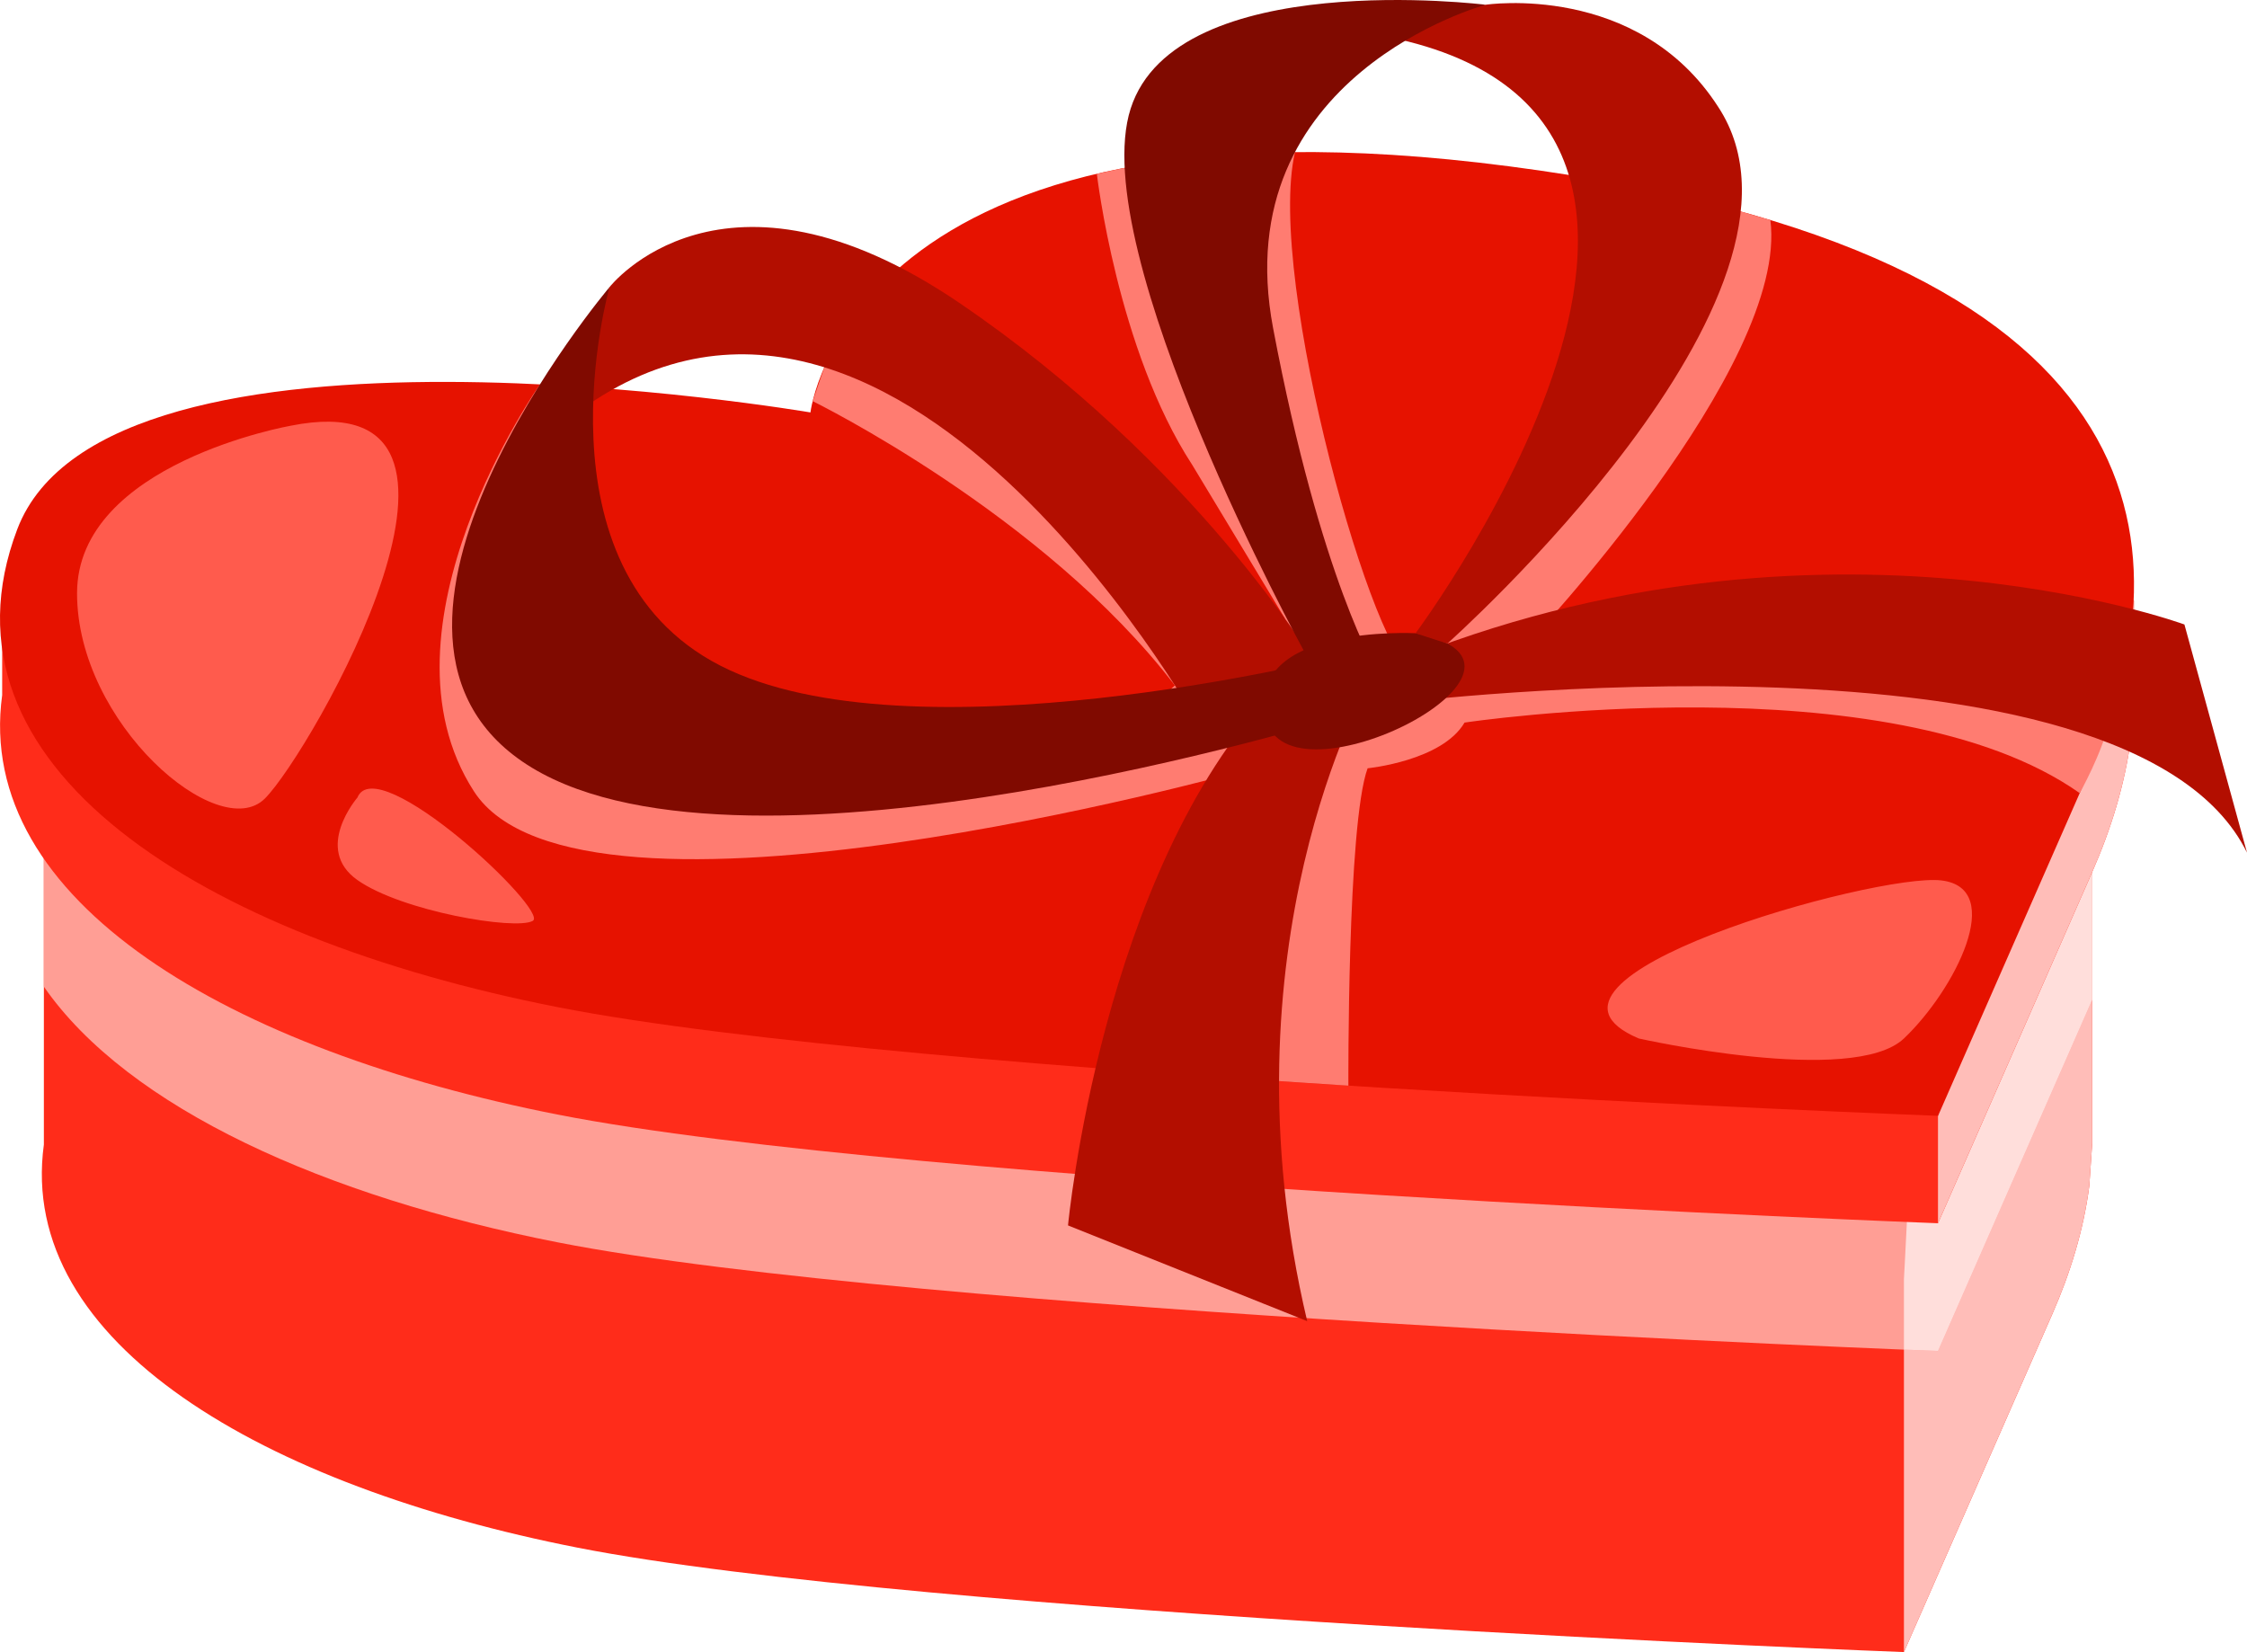
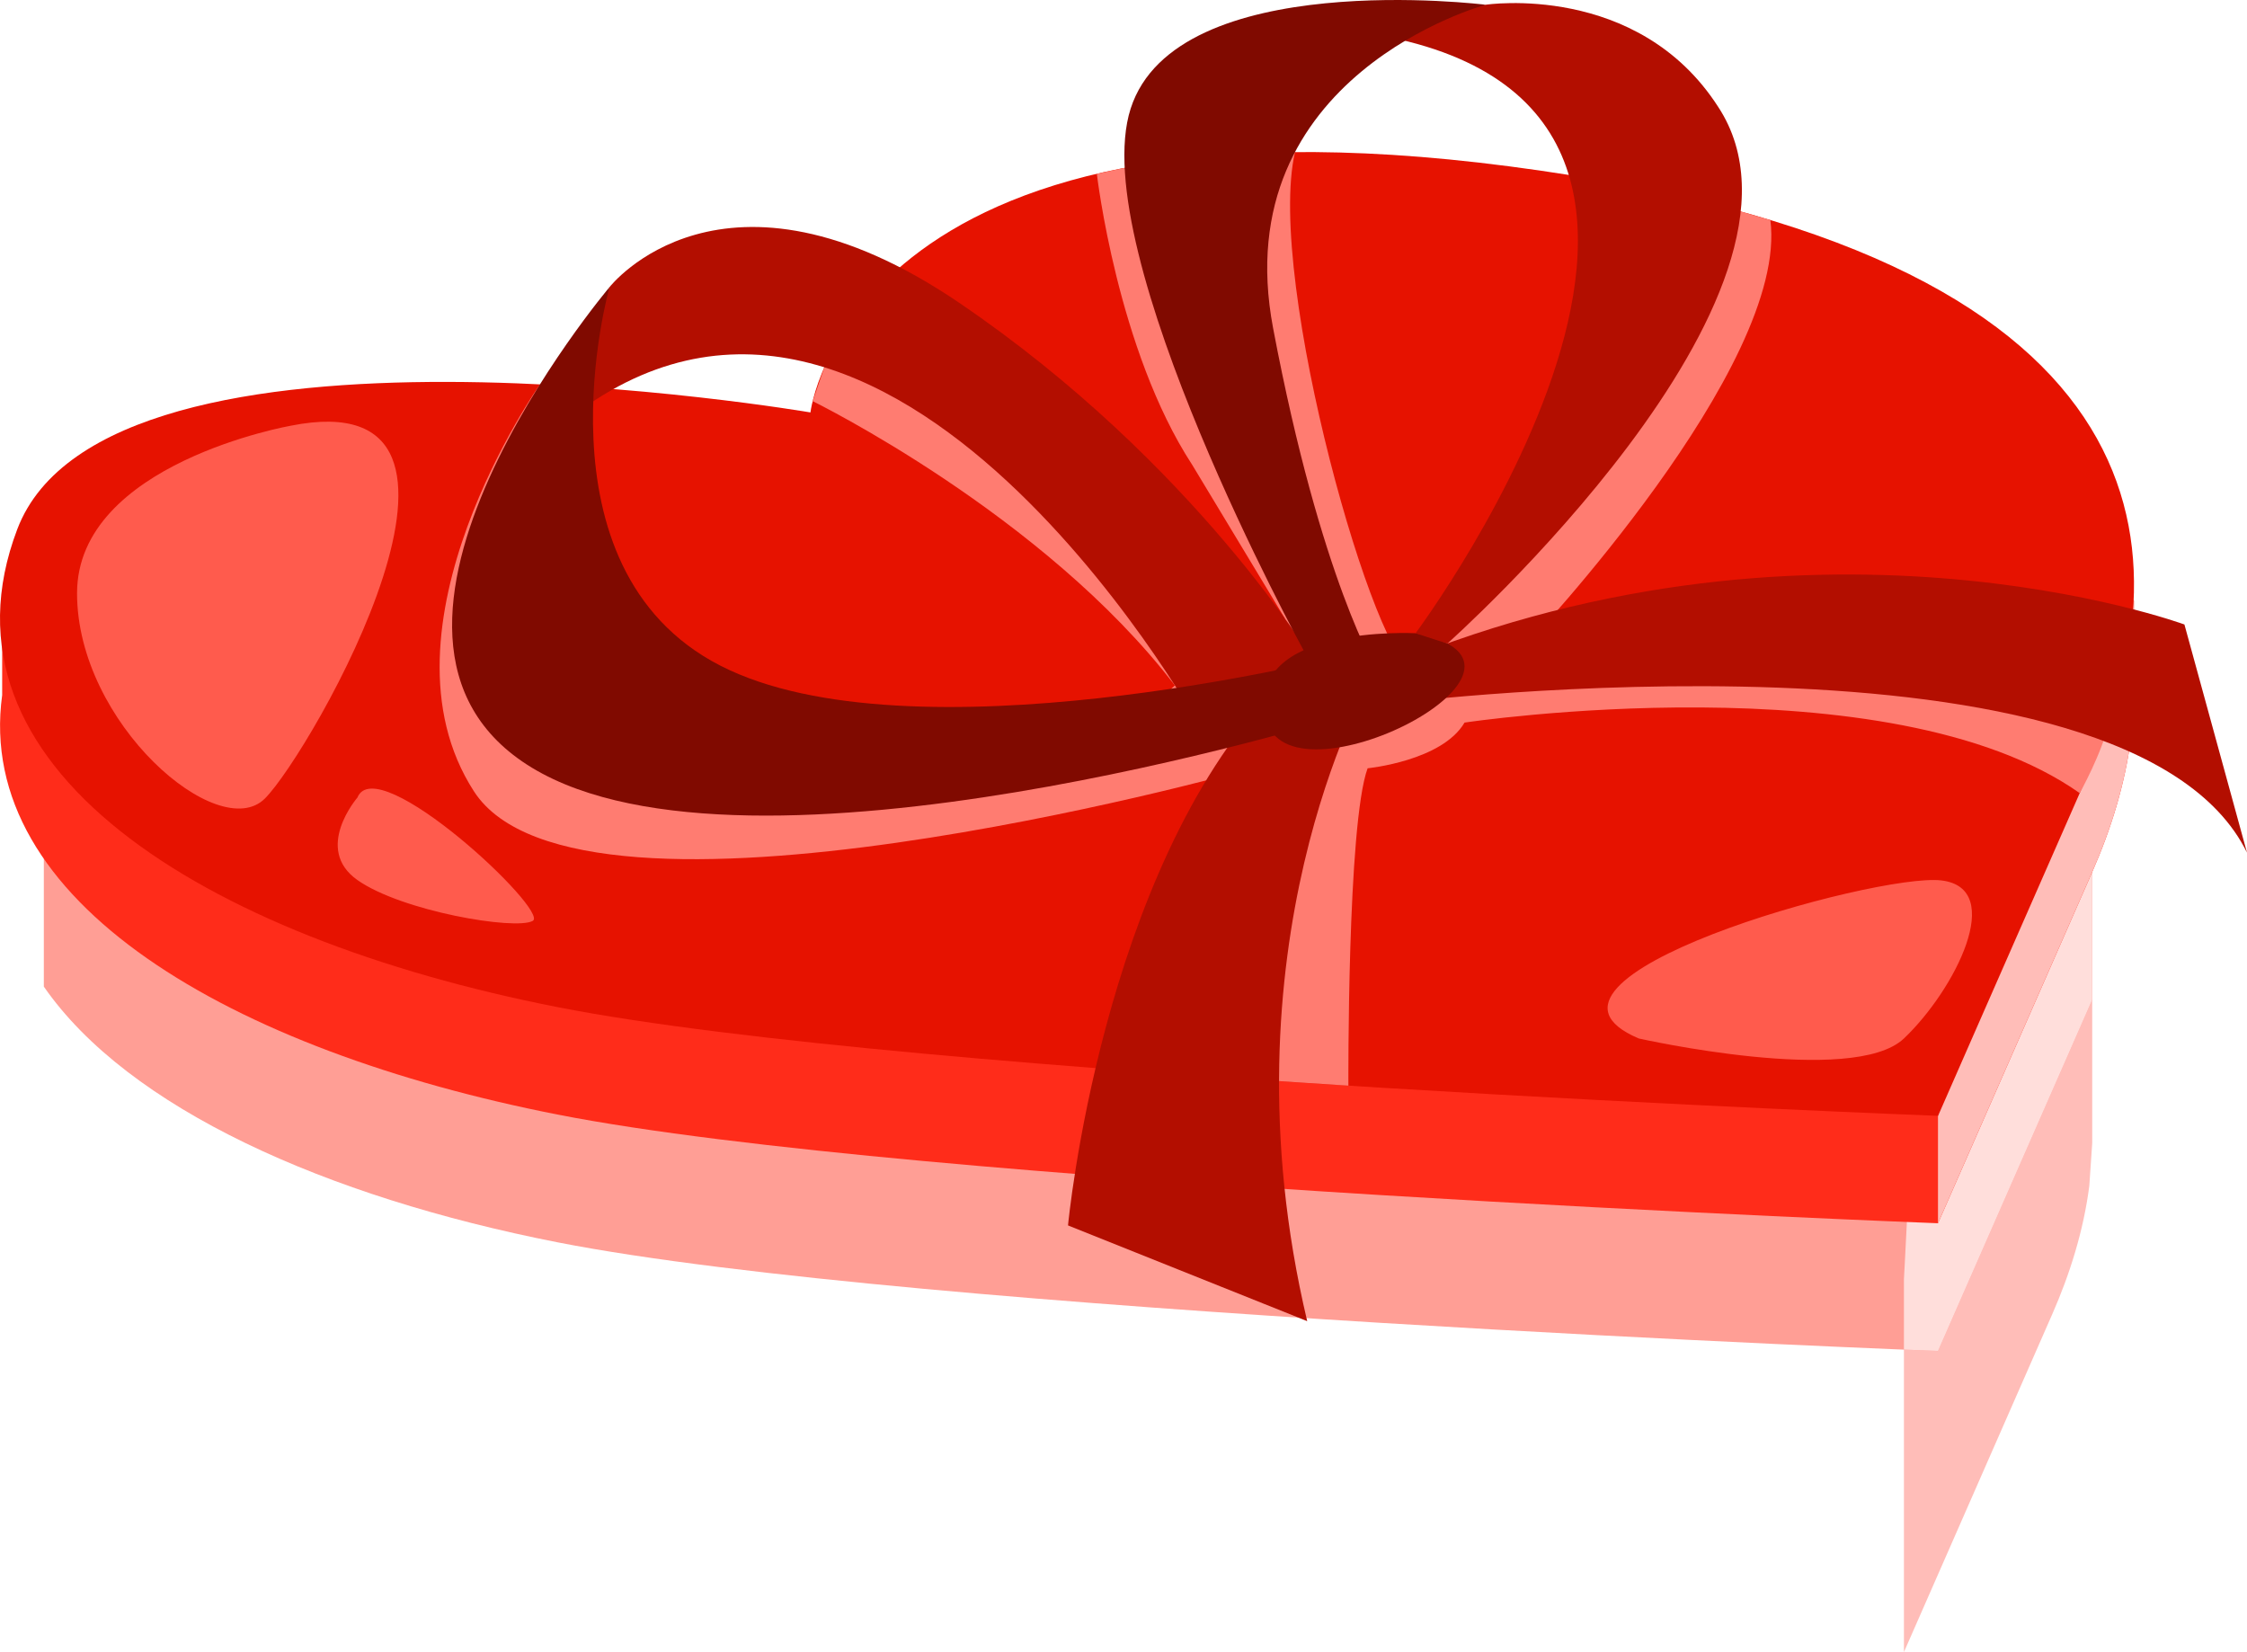
<svg xmlns="http://www.w3.org/2000/svg" id="Ebene_2" data-name="Ebene 2" viewBox="0 0 662.89 487.38">
  <defs>
    <style>.cls-1{fill:#ff2c1a}.cls-3{fill:#ffbdb8}.cls-7{fill:#b30e00}.cls-8{fill:#800a00}</style>
  </defs>
  <g id="Illustration">
-     <path d="m617.23 224.92-185.33-7.7c-45.57-5.24-80.25-3.25-106.61 2.65l-312.35 7.76v110.04c-8 58.62 65.01 100.74 157.41 118.9 100.87 19.82 391.33 30.81 391.33 30.81s17.01-38.81 43.75-99.66c5.25-11.94 9.26-24.78 10.94-37.89l.86-12.59V224.92Z" class="cls-1" />
    <path d="m617.23 224.92-52.09-2.16c2.24 54.59-3.46 154.58-3.46 154.58v110.04s17.01-38.81 43.75-99.66c5.25-11.94 9.26-24.78 10.94-37.89l.86-12.59V224.92Z" class="cls-3" />
    <path d="m325.28 219.87-312.35 7.76v63.43c24.89 35.9 83.1 61.98 151.52 75.43 104.98 20.63 407.28 32.07 407.28 32.07s17.69-40.35 45.49-103.62v-70l-185.33-7.7c-45.57-5.24-80.25-3.25-106.61 2.65Z" style="fill:#ff9e95" />
    <path d="M565.14 222.76c2.24 54.59-3.46 154.58-3.46 154.58v20.8c6.49.27 10.06.4 10.06.4s17.69-40.35 45.49-103.62v-70l-52.09-2.16Z" style="fill:#ffdedb" />
    <path d="M629.55 177.16 436.67 79.7c-47.43-5.46-83.52 32.05-110.96 38.19L.64 187.01v18.04C-7.68 266.06 68.3 309.9 164.46 328.8c104.98 20.63 407.28 32.07 407.28 32.07s17.71-40.39 45.53-103.72c5.46-12.43 9.64-25.79 11.38-39.43l.89-10.08v-30.47Z" class="cls-1" />
    <path d="M571.74 360.87s17.71-40.39 45.53-103.72c5.46-12.43 9.64-25.79 11.38-39.43l.89-10.08v-30.47l-57.81-29.21v212.92Z" class="cls-3" />
    <path d="M239.09 121.67s11.38-98.03 206.17-72.6C640.05 74.49 645.1 162.13 617.28 225.46c-27.83 63.33-45.53 103.72-45.53 103.72s-302.3-11.43-407.28-32.07C59.48 276.48-21.47 226.13 5.09 156.15c26.56-69.98 233.99-34.48 233.99-34.48Z" style="fill:#e61200" />
    <path d="M159.3 113.39s-50.63 71.88-19.47 120.08c31.15 48.19 225.87-5.84 225.87-5.84v90.55l32.09 2.1s-.37-77.08 5.67-93.63c0 0 21.94-2.14 28.6-13.48 0 0 125.31-18.84 181.48 20.81 0 0 6.65-11.9 8.59-20.81 1.94-8.91-190.06-15.48-190.06-15.48l-7.34-2.92 25.92-4.91s77.19-81.75 71.63-124.94l-8.74-2.53-21.64 6.07s-63.68 128.21-74.6 129-43.99-114.81-35.26-152.57c0 0-31.8 32.37-27.42 39.84C359 92.2 331.7 49.54 331.7 49.54l-8.12 1.74s6.02 51.96 28.12 85.83l27.45 45.49-113.61-75.79-22.36 1.58-3.43 9.96s68.22 33.4 106.84 83.85c0 0-9.5 9.9-23.37 12.02-13.87 2.12-151.51 2.12-159.54-20.88-8.03-23-4.38-79.92-4.38-79.92Z" style="fill:#ff7c71" />
    <path d="M403.46 202.17s-43.98 77.29-17.82 187.58l-70.56-28.24s9.74-104.17 60.66-157.78l27.72-1.56Zm8.71 5.21s215.95-26.76 250.72 44.16l-18.46-67.31s-112.06-41.25-239.27 14.24l7.02 8.9Zm-250.05-79.06 17.69-43.61s33.27-42.85 103.14 4.6c69.87 47.46 104.79 106.03 104.79 106.03l-34.42 17.82s-95.21-169.77-191.2-84.85Z" class="cls-7" />
    <path d="M417.6 186.81s-50.33-2.69-44.12 25.12c6.21 27.81 91.97-15.82 44.12-25.12Z" class="cls-8" />
    <path d="M179.81 84.71s-23.48 82.76 32.62 111.62c56.1 28.85 181.05-2.33 181.05-2.33l1.1 17.75s-173.51 53.57-237.63 14.75 22.86-141.79 22.86-141.79Z" class="cls-8" />
    <path d="m393.77 8.6 44.5-7.2s44.87-6.8 68.62 30.14c36.18 55.12-79.91 158.32-79.91 158.32l-9.38-3.04S539.83 22.97 393.77 8.6Z" class="cls-7" />
    <path d="m393.99 202.17-9.42-10.33S320.05 74 333.56 32.02C347.07-9.95 438.28 1.4 438.28 1.4s-76.81 20.78-62.71 95.36c14.1 74.58 30.81 101.47 30.81 101.47L394 202.17Z" class="cls-8" />
    <path d="M85.83 125.58s-63.1 11.08-63.1 49.45 41.78 74.18 55.42 60.54 76.64-123.68 7.67-109.99Zm397.62 180.78s63.24 14.23 78.23 0c14.99-14.23 30.34-44.36 11.01-46.63-19.33-2.27-130.74 29.03-89.24 46.63Zm-378.01-71.07s-13.07 15.11 0 24.33c13.07 9.21 46.61 14.9 51.73 12.05 5.12-2.84-45.92-50.63-51.73-36.38Z" style="fill:#ff5b4d" />
  </g>
</svg>